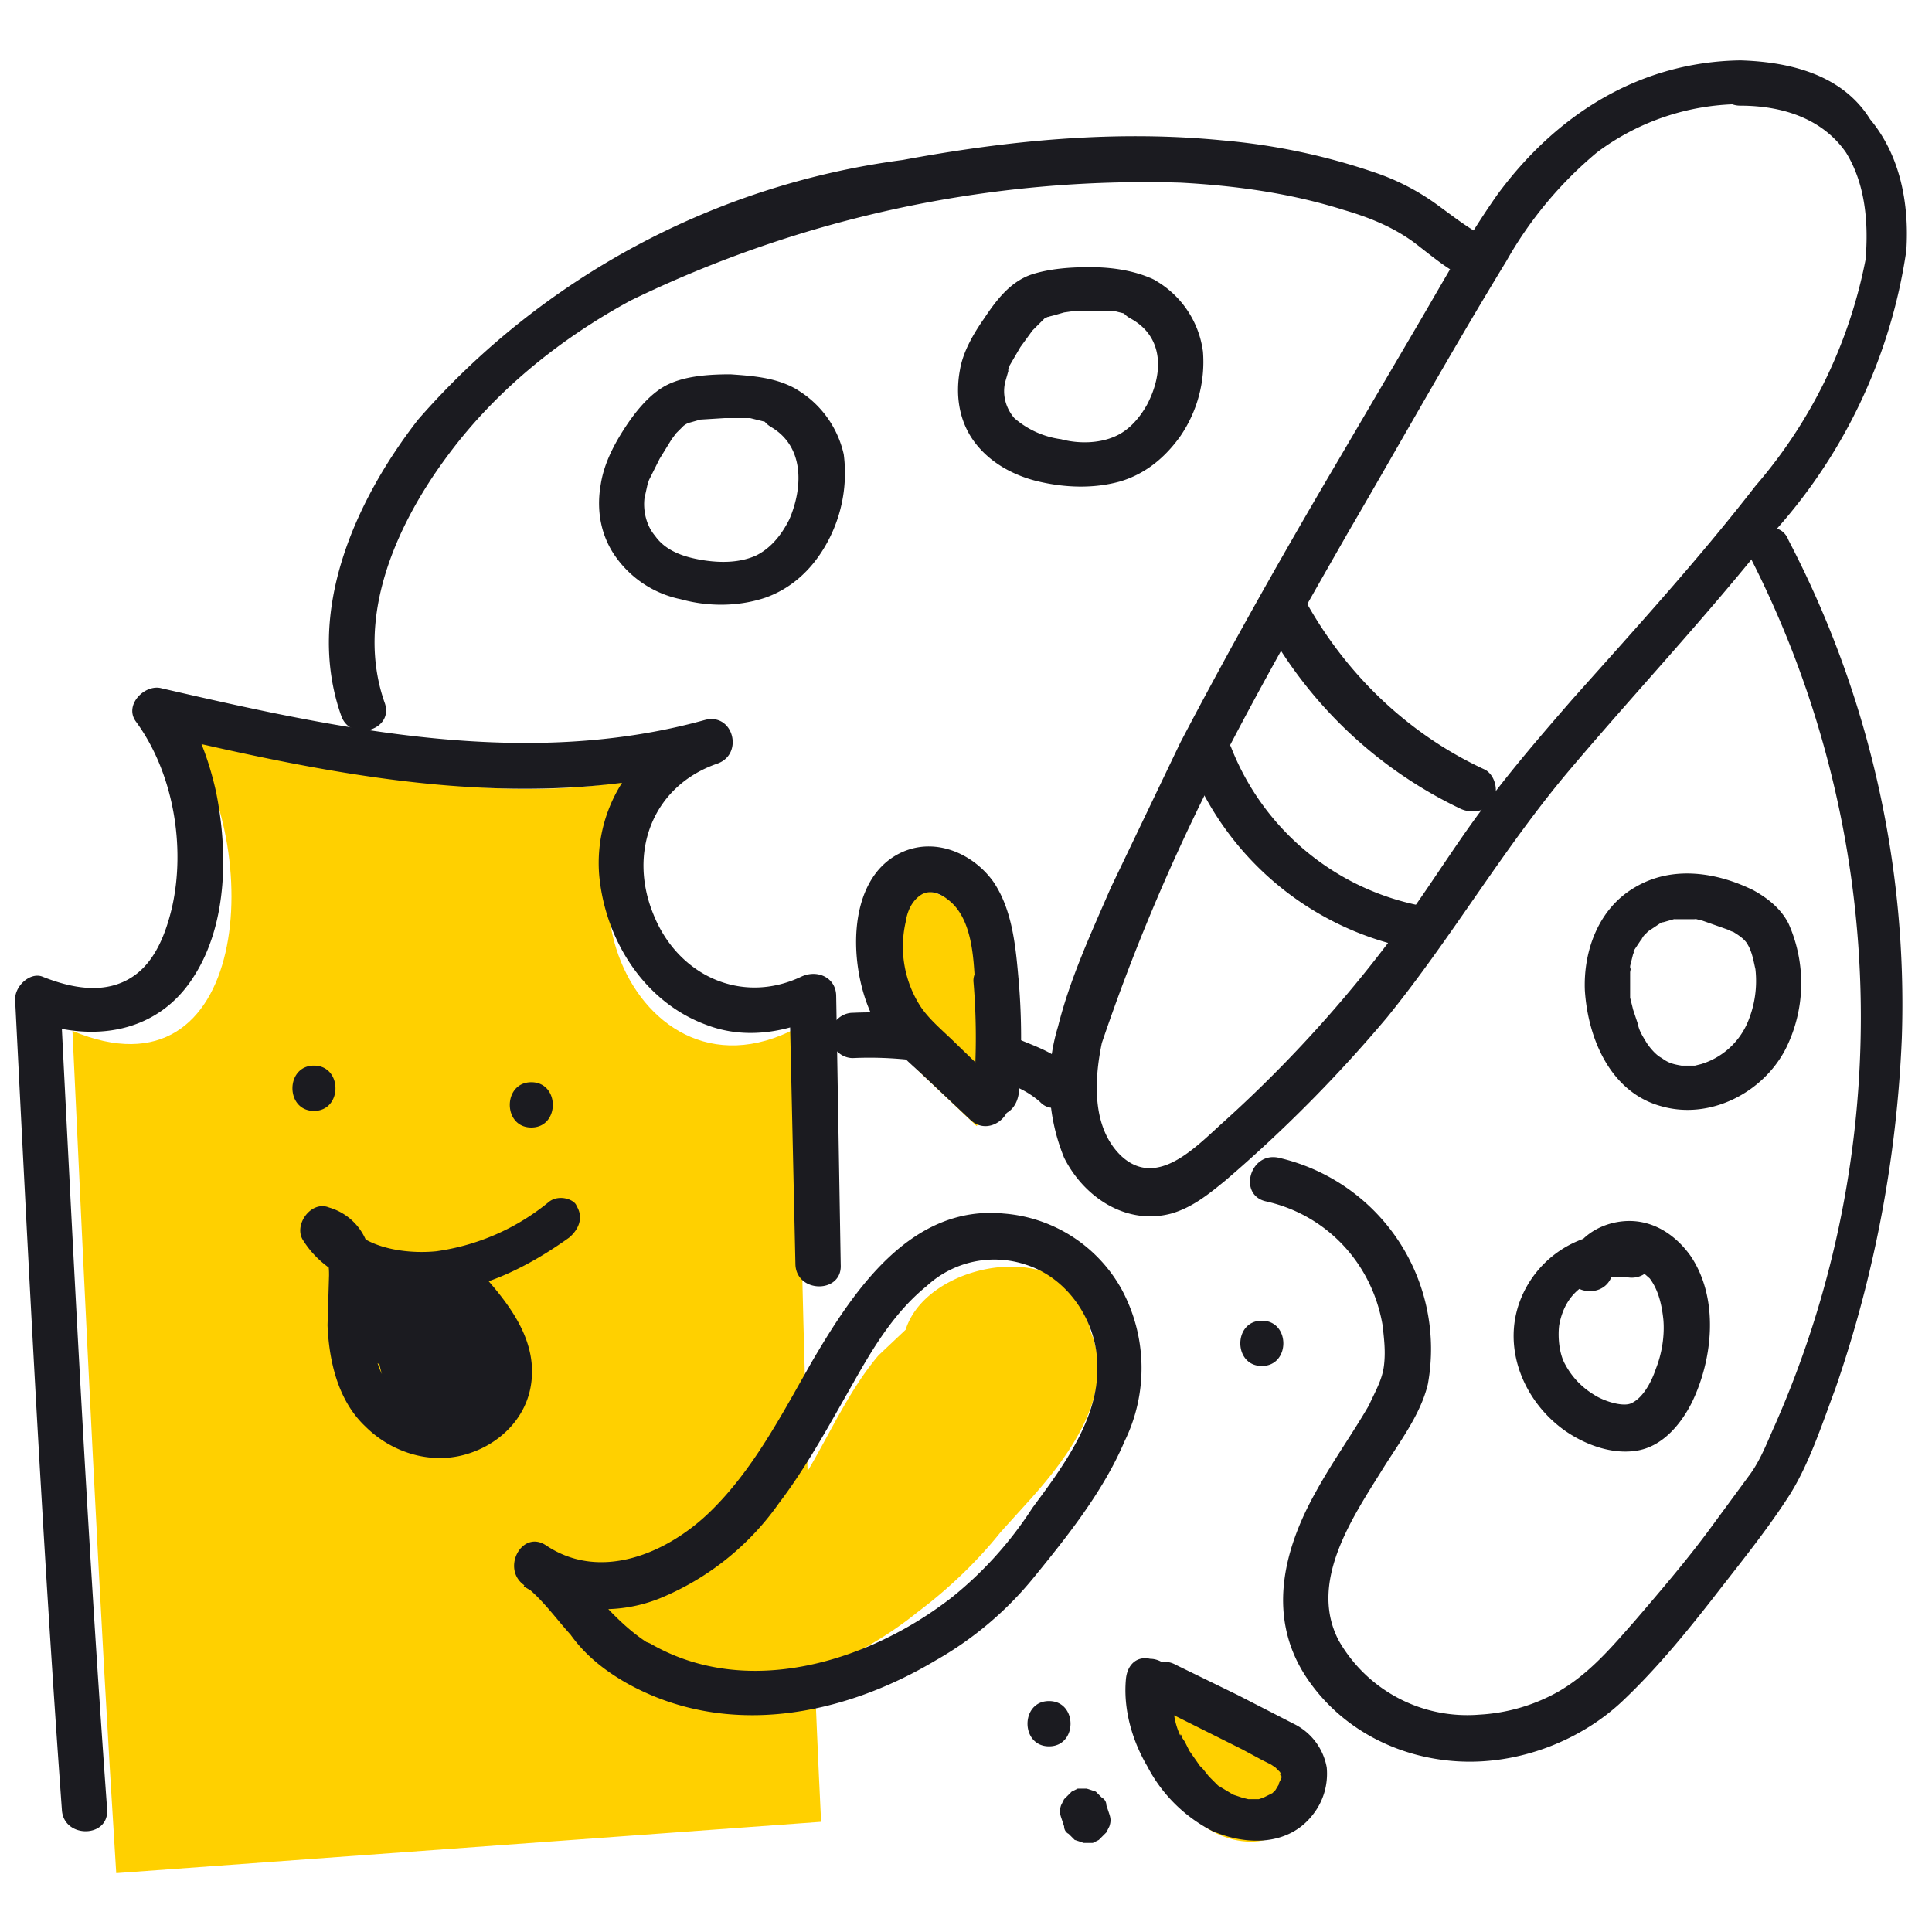
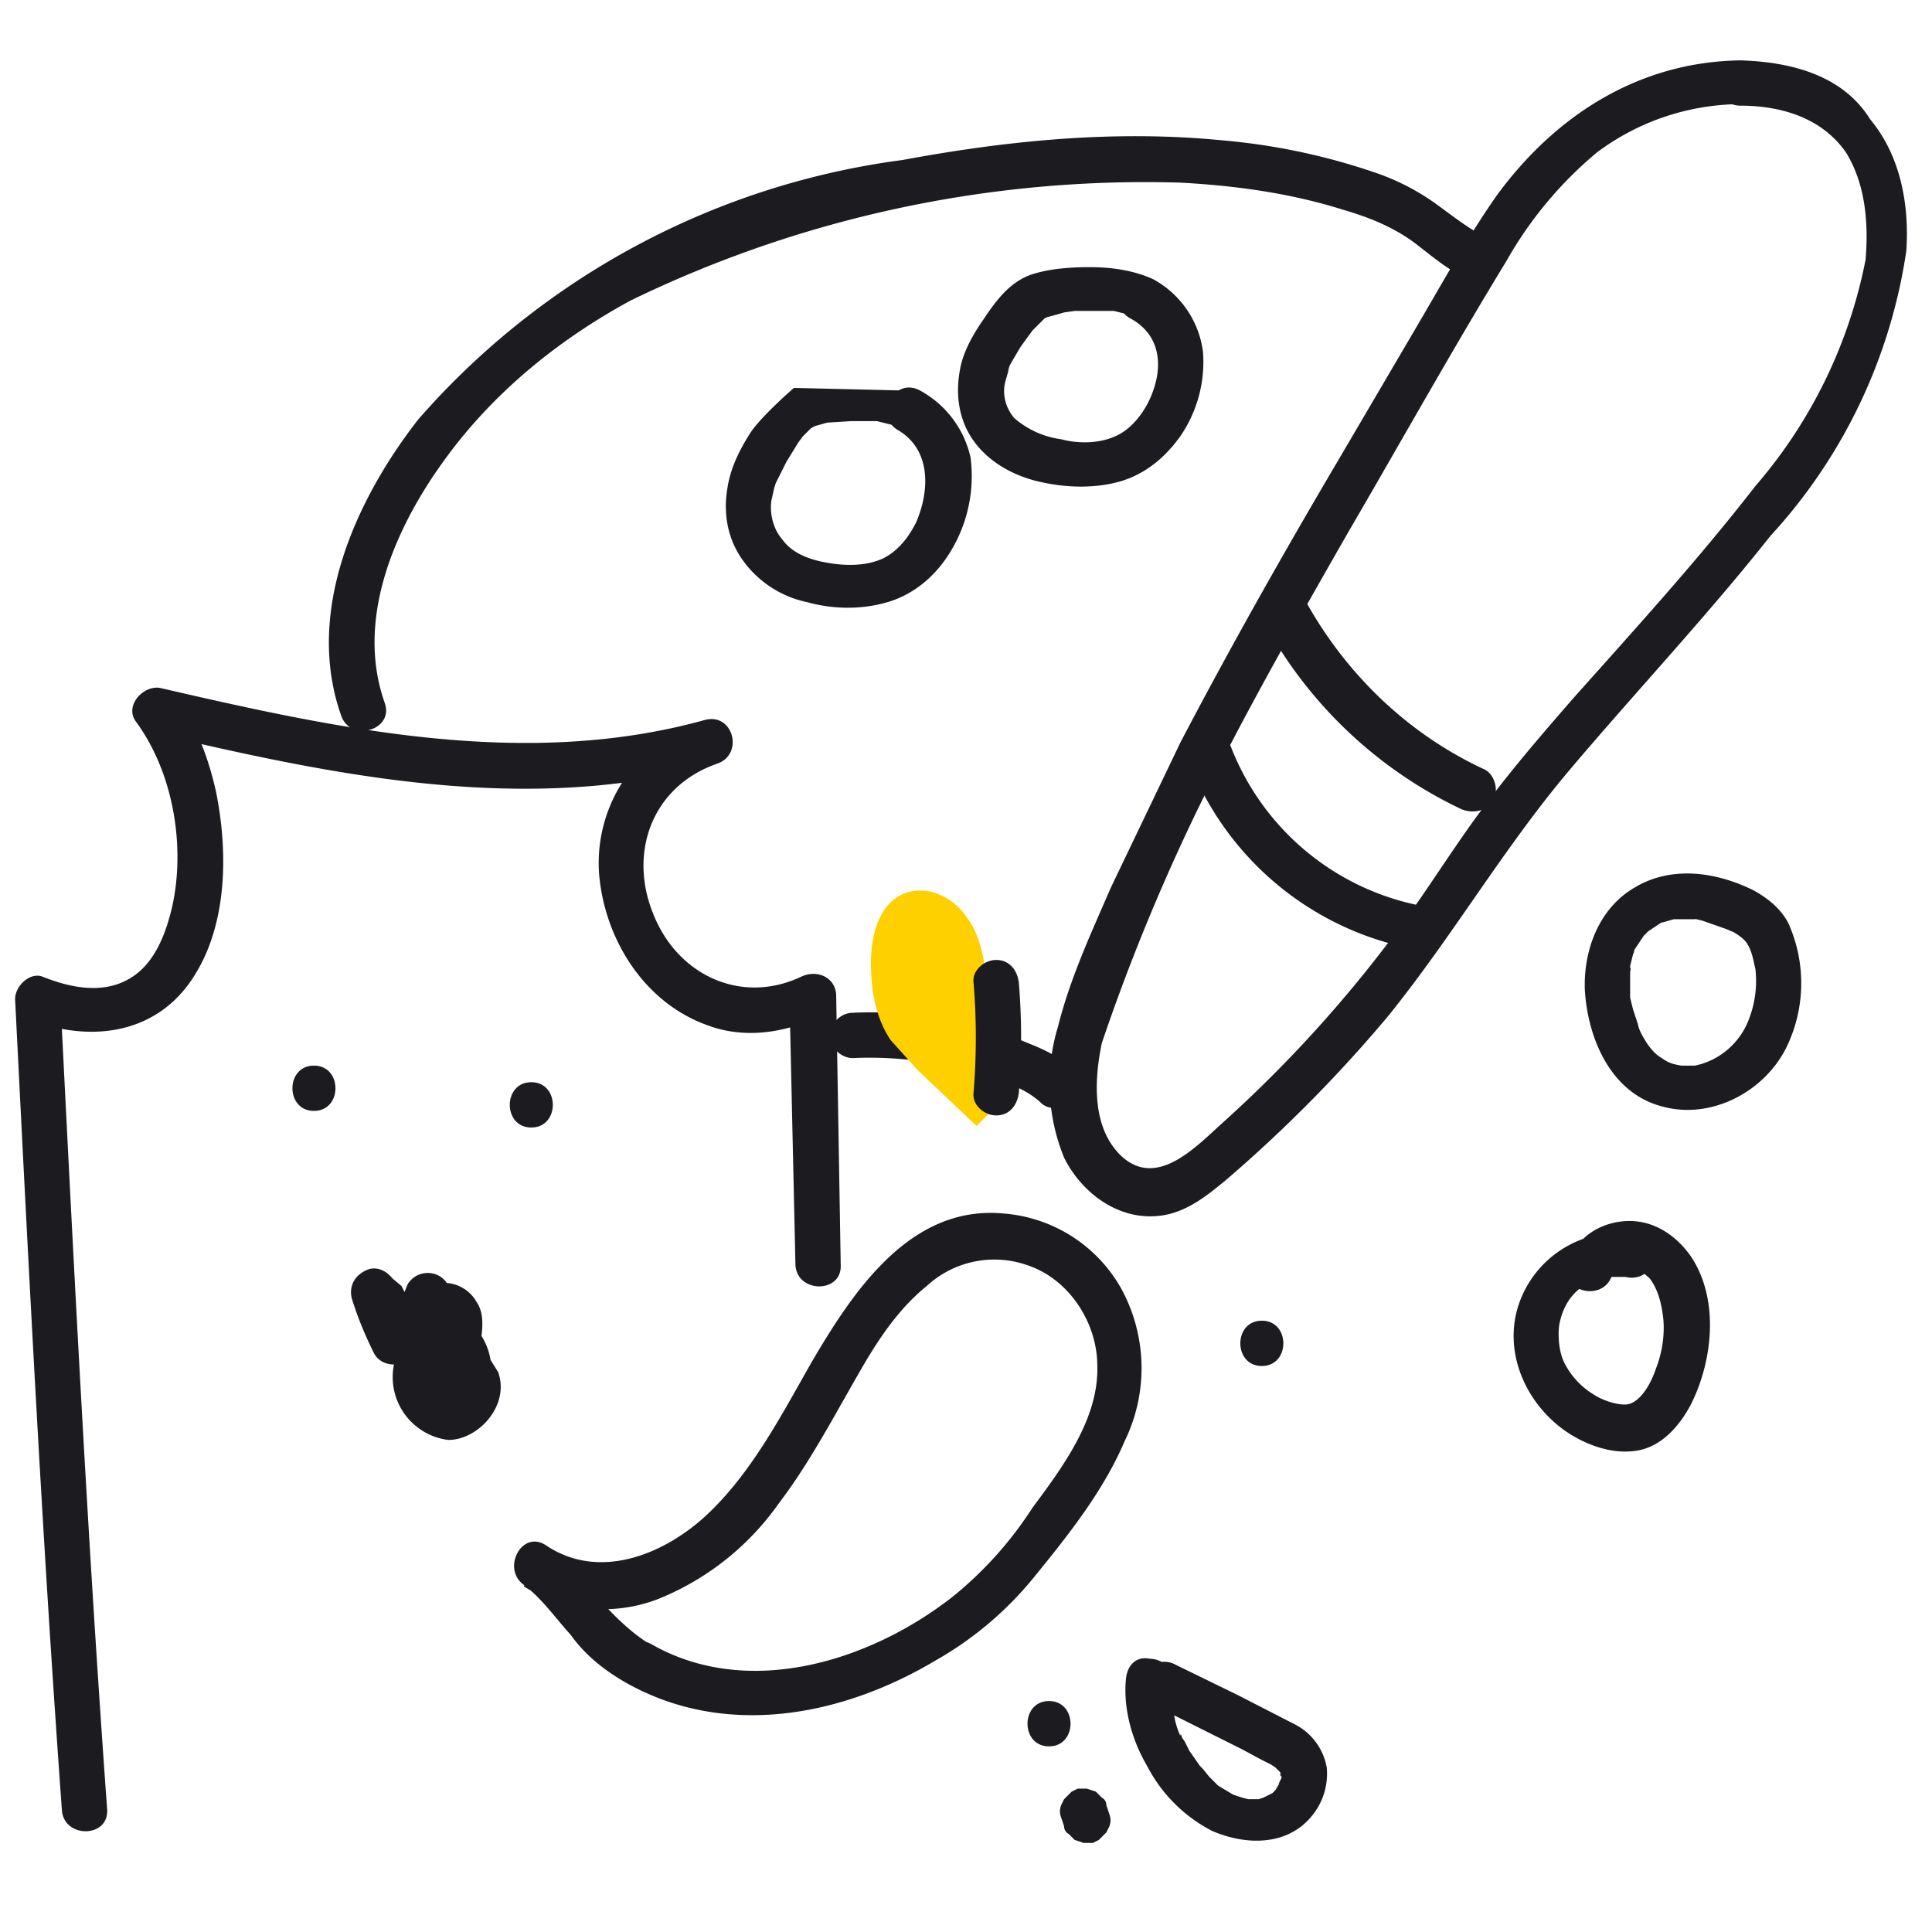
<svg xmlns="http://www.w3.org/2000/svg" fill="none" height="128" width="128">
  <defs />
  <clipPath id="a">
    <path d="M1 4h125.6v120.1H1z" />
  </clipPath>
  <g clip-path="url(#a)">
-     <path d="M7.7 124.1c-1.1-17.3-2.1-38.5-2.9-55.8 11.7 4.9 12.9-12.1 7.3-19.9 11.2 2.9 23 5.8 34.3 2.2-11.7 4.5-4.9 23.5 6.4 17.5.3 16.2.8 36.4 1.6 52.6M75.8 112.7c-.4 3 1.7 7 4.3 8.5 1.3.8 3 1.1 4.3.5 1.4-.6 2.2-2.5 1.4-3.8-.4-.7-1.2-1-1.9-1.4l-7.1-3.5" fill="#ffd000" />
    <g fill="#1b1b20">
      <path d="M7.1 119.9C5.8 102 4.9 84.1 4 66.2l-1.9 1.4c4 1.5 8.4.9 10.8-3 2.2-3.5 2.2-8.3 1.4-12.2-.5-2.2-1.3-4.4-2.7-6.2l-1.7 2.3c12.3 2.9 25.1 5.6 37.6 2.1l-.8-2.9a9.9 9.9 0 00-7 10.3c.4 4.3 3 8.4 7.1 9.9 2.6 1 5.4.5 7.8-.7l-2.3-1.3.4 17.9c.1 1.9 3.1 1.9 3 0L55.4 66c0-1.2-1.2-1.8-2.3-1.3-4 1.9-8.2-.1-9.8-4.1-1.7-4.1-.1-8.5 4.2-10 1.8-.6 1.1-3.4-.8-2.9-11.9 3.3-24.3.6-36-2.1-1.1-.3-2.5 1.1-1.7 2.2 2.5 3.4 3.3 8.3 2.4 12.3-.4 1.7-1.1 3.6-2.6 4.6-1.8 1.2-4 .8-6 0-.8-.3-1.8.6-1.8 1.5.9 17.9 1.8 35.8 3.1 53.7.1 1.9 3.1 1.9 3 0zM115.3 4c-6.7.1-12.2 3.6-16.1 8.9-1.9 2.7-3.5 5.6-5.2 8.5l-5.4 9.2c-3.6 6.1-7.1 12.3-10.4 18.6l-4.6 9.6c-1.3 3-2.7 6-3.5 9.2a13 13 0 00.4 8.7c1.3 2.6 4.1 4.5 7.1 3.7 1.4-.4 2.5-1.3 3.6-2.2a93.3 93.3 0 0010.7-10.8c4.3-5.3 7.7-11.2 12.1-16.4s9.1-10.2 13.3-15.5a35.5 35.5 0 009-18.9c.2-3.1-.4-6.3-2.4-8.7-1.8-2.9-5.2-3.8-8.6-3.9-1.9 0-1.9 3 0 3 2.7 0 5.4.8 7 3.1 1.3 2.1 1.5 4.7 1.3 7.1a32.4 32.4 0 01-7.3 15c-3.8 4.9-8 9.5-12.1 14.1-2 2.3-3.9 4.5-5.7 6.9-1.9 2.5-3.5 5.1-5.3 7.6a86 86 0 01-12.1 13.5c-1.8 1.6-4.4 4.5-6.8 2.3-2-1.9-1.8-5.1-1.3-7.5a134.2 134.2 0 017-16.8c2.9-5.8 6.1-11.4 9.3-17 3.5-6 6.9-12.1 10.5-18a26 26 0 016-7.2 16 16 0 019.4-3.2c2 .1 2-2.9.1-2.9z" />
      <path d="M78.7 50.3a20 20 0 0014.6 12.5c.8.2 1.6-.2 1.8-1 .2-.7-.2-1.7-1-1.8a17 17 0 01-12.5-10.4c-.3-.8-1-1.3-1.8-1-.8 0-1.4.9-1.1 1.7zM83.9 41.5a29 29 0 0012.9 12.1c.7.3 1.6.2 2.1-.5.4-.6.2-1.7-.5-2.1-5-2.3-9.1-6.2-11.8-11-1.1-1.7-3.6-.2-2.7 1.5zM74.6 111.2c-.2 2 .4 4.1 1.4 5.8a10 10 0 004.3 4.3c2.3 1 5.1 1 6.7-1.1.7-.9 1-2 .9-3.1a4 4 0 00-2.2-2.9l-3.7-1.9-4.1-2c-.7-.4-1.6-.2-2.1.5-.4.7-.2 1.7.5 2.1l6 3 1.3.7.6.3.3.2.2.2.1.1.1.2c-.2-.3 0 .3 0 0v.2l-.1.2s-.2.4 0 .1l-.3.5-.2.2c-.2.2-.1.1 0 0l-.2.1-.2.1-.2.1-.3.1h-.7l-.4-.1-.3-.1-.3-.1-1-.6s-.2-.2 0 0l-.2-.2-.4-.4-.4-.5-.2-.2s-.2-.2 0 0l-.7-1-.3-.6-.2-.3c0-.1-.1-.3-.1-.1a5 5 0 01-.4-1.3l-.1-.6v-.3c.1.3 0-.1 0-.1v-1.3c.1-.8-.7-1.5-1.5-1.5-.9-.2-1.5.4-1.6 1.3zM20.8 73.6c1.9 0 1.9-3 0-3s-1.9 3 0 3zM35.2 74.7c1.9 0 1.9-3 0-3s-1.9 3 0 3zM25.5 46.6c-2-5.6.7-11.7 4-16.2 3.2-4.4 7.5-7.9 12.3-10.5a78 78 0 0136.4-7.8c3.7.2 7.3.7 10.8 1.8 1.7.5 3.2 1.1 4.6 2.1 1.2.9 2.3 1.9 3.7 2.5 1.8.8 3.3-1.8 1.5-2.6-1.3-.6-2.3-1.4-3.4-2.2a15.4 15.4 0 00-4.4-2.3 42.4 42.4 0 00-10-2.1c-7.1-.7-14.2 0-21.2 1.3a51.5 51.5 0 00-32.1 17.2c-4.2 5.4-7.5 12.8-5.1 19.6.6 1.8 3.5 1 2.9-.8z" />
-       <path d="M116.1 37.2a67 67 0 011.5 57.2c-.5 1.1-.9 2.2-1.6 3.2l-2.5 3.4c-1.6 2.2-3.4 4.3-5.2 6.4-1.5 1.7-3 3.5-5.1 4.7a12 12 0 01-5.2 1.5 9.8 9.8 0 01-9.3-4.9c-2-3.8.8-8 2.8-11.2 1.1-1.8 2.6-3.7 3.1-5.8a13 13 0 00-9.9-15c-1.9-.4-2.7 2.5-.8 2.9 4 .9 7 4.1 7.7 8.2.1.9.2 1.7.1 2.6-.1 1-.6 1.8-1 2.7-1.1 1.9-2.4 3.7-3.5 5.7-2.2 3.9-3.3 8.4-.6 12.4 2.3 3.4 6.1 5.3 10.1 5.5s8.1-1.4 10.9-4.1c2.1-2 4-4.3 5.8-6.6 1.7-2.2 3.5-4.4 5-6.7 1.4-2.1 2.3-4.9 3.2-7.3a81.3 81.3 0 004.4-23.2 66.4 66.4 0 00-7.5-33c-.7-1.8-3.3-.3-2.4 1.4zM36.4 79.6a15 15 0 01-7.5 3.3c-2 .2-4.9-.2-6-2l-1.7 2.2c.6.2.6.9.6 1.4l-.1 3.3c.1 2.4.7 5 2.5 6.7 1.7 1.7 4.2 2.5 6.5 1.9s4.2-2.4 4.5-4.8c.4-3.1-1.8-5.6-3.7-7.7-.8-.9-2.7-.2-2.5 1.1.3 2.5.3 5 .2 7.5l2.3-1.3c-.8-.6-1.1-1.7-1.5-2.5a7.9 7.9 0 00-2.3-2.8c-.6-.4-1.8-.2-2.1.5-.9 2.2-.8 4.6.7 6.5.8 1.1 2.3.9 2.7-.4.8-2.2.1-4.4-1.4-6.1-.4-.5-1.3-.6-1.8-.2-1.1.8-1.7 1.9-1.4 3.3.3 1.2 2.2 1.5 2.7.4.6-1.1.6-2.3-.1-3.4-1-1.7-3.6-.1-2.6 1.5.1.2.2.1.1.3l2.7.4c.1.2-.1.2 0 .1l-1.8-.2c.8.9 1 2 .6 3.2l2.7-.4c-.8-1-1.2-2.3-.7-3.5l-2.1.5c.8.6 1.2 1.6 1.6 2.4.6 1.1 1.2 2.1 2.2 2.8s2.2-.3 2.3-1.3c.1-2.5 0-5-.2-7.5l-2.6 1.1c1.3 1.4 4 4.2 2.5 6.3-1.2 1.7-3.9 1.6-5.3.3-1.8-1.6-1.9-4.3-1.8-6.6 0-1.1.2-2.2-.2-3.3a3.8 3.8 0 00-2.6-2.6c-1.2-.5-2.4 1.2-1.7 2.2 1.7 2.7 5.2 3.6 8.1 3.5 3.5-.1 6.7-1.7 9.5-3.7.6-.5 1-1.3.5-2.1-.1-.4-1.1-.8-1.8-.3z" />
-       <path d="M33 90.9l-.5-.8c-.1-.6-.3-1.1-.6-1.6.1-.8.1-1.6-.3-2.2a2.5 2.5 0 00-2-1.3c-.6-.9-2-.9-2.6.1l-.2.5-.2-.4-.6-.5c-.4-.5-1-.8-1.6-.6-.8.3-1.3 1-1.1 1.9.4 1.3.9 2.5 1.5 3.7.3.5.8.7 1.3.7a4.2 4.2 0 003.6 5c2 0 4.1-2.3 3.3-4.5zM52.6 25.7c-1.3-.7-2.8-.8-4.2-.9-1.4 0-3 .1-4.2.7s-2.2 1.9-2.9 3-1.3 2.3-1.5 3.6c-.3 1.7 0 3.4 1 4.8a7 7 0 004.3 2.8c1.8.5 3.8.5 5.6-.1 1.7-.6 3-1.8 3.9-3.3a9.6 9.6 0 001.3-6.2 6.7 6.7 0 00-3.3-4.4c-1.7-1-3.2 1.6-1.5 2.6 2.2 1.3 2.1 4 1.2 6.1-.5 1-1.2 1.9-2.2 2.4-1.1.5-2.4.5-3.6.3-1.2-.2-2.4-.6-3.1-1.6-.6-.7-.8-1.7-.7-2.5l.2-.9.1-.3c.1-.3-.1.2 0 0l.7-1.4.8-1.3.3-.4.3-.3.2-.2c-.1.1-.1.1 0 0l.3-.2c-.3.2 0 0 .1 0l.7-.2 1.6-.1h1.7l.8.2.4.1.2.1c1.7 1 3.2-1.6 1.5-2.4zM76.4 18.5c-1.3-.6-2.8-.8-4.2-.8-1.3 0-2.7.1-3.9.5-1.4.5-2.3 1.7-3.1 2.9-.7 1-1.4 2.2-1.6 3.4-.3 1.6-.1 3.3.9 4.7s2.6 2.3 4.3 2.7 3.6.5 5.4 0c1.7-.5 3-1.6 4-3a8.7 8.7 0 001.5-5.6 6.4 6.4 0 00-3.3-4.8c-1.7-.9-3.2 1.7-1.5 2.6 2.2 1.2 2.2 3.6 1.1 5.7-.5.9-1.2 1.7-2.1 2.1-1.1.5-2.5.5-3.6.2a5.9 5.9 0 01-3.1-1.4c-.6-.7-.8-1.6-.6-2.4l.2-.7c.2-.5-.1.2 0-.1l.1-.3.7-1.2.8-1.1.6-.6.2-.2.2-.1c.1 0 .3-.1 0 0l.4-.1.7-.2.7-.1H73.8l.8.2.4.1.2.1c.7.4 1.6.2 2.1-.5 0-.6-.2-1.7-.9-2zM70.9 70.8c-.9-1-2.1-1.4-3.3-1.9l-3.5-1.1a28 28 0 00-7.6-.7c-.8 0-1.5.7-1.5 1.5s.7 1.5 1.5 1.5a24.6 24.6 0 019.9 1.6 6 6 0 012.5 1.3c1.2 1.3 3.4-.9 2-2.2z" />
+       <path d="M33 90.9l-.5-.8c-.1-.6-.3-1.1-.6-1.6.1-.8.1-1.6-.3-2.2a2.5 2.5 0 00-2-1.3c-.6-.9-2-.9-2.6.1l-.2.5-.2-.4-.6-.5c-.4-.5-1-.8-1.6-.6-.8.3-1.3 1-1.1 1.9.4 1.3.9 2.5 1.5 3.7.3.5.8.7 1.3.7a4.2 4.2 0 003.6 5c2 0 4.1-2.3 3.3-4.5zM52.6 25.7s-2.2 1.9-2.9 3-1.3 2.3-1.5 3.6c-.3 1.7 0 3.4 1 4.8a7 7 0 004.3 2.8c1.8.5 3.8.5 5.6-.1 1.7-.6 3-1.8 3.9-3.3a9.6 9.6 0 001.3-6.2 6.7 6.7 0 00-3.3-4.4c-1.7-1-3.2 1.6-1.5 2.6 2.2 1.3 2.1 4 1.2 6.1-.5 1-1.2 1.9-2.2 2.4-1.1.5-2.4.5-3.6.3-1.2-.2-2.4-.6-3.1-1.6-.6-.7-.8-1.7-.7-2.5l.2-.9.1-.3c.1-.3-.1.2 0 0l.7-1.4.8-1.3.3-.4.3-.3.2-.2c-.1.1-.1.1 0 0l.3-.2c-.3.2 0 0 .1 0l.7-.2 1.6-.1h1.7l.8.2.4.1.2.1c1.7 1 3.2-1.6 1.5-2.4zM76.4 18.5c-1.3-.6-2.8-.8-4.2-.8-1.3 0-2.7.1-3.9.5-1.4.5-2.3 1.7-3.1 2.9-.7 1-1.4 2.2-1.6 3.4-.3 1.6-.1 3.3.9 4.7s2.6 2.3 4.3 2.7 3.6.5 5.4 0c1.7-.5 3-1.6 4-3a8.7 8.7 0 001.5-5.6 6.4 6.4 0 00-3.3-4.8c-1.7-.9-3.2 1.7-1.5 2.6 2.2 1.2 2.2 3.6 1.1 5.7-.5.9-1.2 1.7-2.1 2.1-1.1.5-2.5.5-3.6.2a5.9 5.9 0 01-3.1-1.4c-.6-.7-.8-1.6-.6-2.4l.2-.7c.2-.5-.1.2 0-.1l.1-.3.7-1.2.8-1.1.6-.6.2-.2.2-.1c.1 0 .3-.1 0 0l.4-.1.7-.2.7-.1H73.8l.8.2.4.1.2.1c.7.4 1.6.2 2.1-.5 0-.6-.2-1.7-.9-2zM70.9 70.8c-.9-1-2.1-1.4-3.3-1.9l-3.5-1.1a28 28 0 00-7.6-.7c-.8 0-1.5.7-1.5 1.5s.7 1.5 1.5 1.5a24.6 24.6 0 019.9 1.6 6 6 0 012.5 1.3c1.2 1.3 3.4-.9 2-2.2z" />
    </g>
    <path d="M65.5 73.8c.2-2.9.2-5.8-.1-8.7-.2-1.5-.4-3.1-1.4-4.4-.9-1.3-2.6-2.1-4.1-1.5-1.7.7-2.2 2.8-2.2 4.6s.3 3.6 1.3 5.1l1.8 2 3.9 3.7" fill="#ffd000" />
    <g fill="#1b1b20">
-       <path d="M67.5 65.1c-.2-2.3-.4-4.8-1.7-6.7-1.3-1.8-3.7-2.9-5.9-2-4.1 1.7-3.7 8.3-1.8 11.5.7 1.2 1.8 2.2 2.8 3.1l3.4 3.2c1.4 1.3 3.5-.8 2.1-2.1l-3-2.9c-.8-.8-1.8-1.6-2.4-2.5a7.3 7.3 0 01-1-5.6c.1-.7.4-1.4 1-1.8s1.3-.1 1.8.3c1.6 1.2 1.7 3.8 1.8 5.6.1.8.6 1.5 1.5 1.5.7-.1 1.5-.8 1.4-1.6z" />
      <path d="M67.5 72.4c.2-2.4.2-4.9 0-7.3-.1-.8-.6-1.5-1.5-1.5-.8 0-1.6.7-1.5 1.5.2 2.4.2 4.9 0 7.3-.1.8.7 1.5 1.5 1.5.9 0 1.4-.7 1.5-1.5zM69.5 115.7c1.9 0 1.9-3 0-3s-1.9 3 0 3zM70.3 120.4l.2.6c0 .2.1.4.3.5l.4.4.6.2h.6l.4-.2.5-.5.2-.4c.1-.3.1-.5 0-.8l-.2-.6c0-.2-.1-.4-.3-.5l-.4-.4-.6-.2h-.6l-.4.2-.5.5-.2.4c-.1.3-.1.5 0 .8zM83.6 90.5c1.9 0 1.9-3 0-3s-1.9 3 0 3zM116.2 59c-2.4-1.2-5.4-1.7-7.9-.2-2.4 1.4-3.4 4.2-3.3 6.8.2 3.2 1.7 6.8 5.1 7.7 3.2.9 6.7-.9 8.2-3.8a9.7 9.7 0 00.2-8.3c-.5-1-1.4-1.7-2.3-2.2-.7-.4-1.6-.2-2.1.5-.4.7-.2 1.7.5 2.1.5.3 1 .6 1.2 1 .3.5.4 1.2.5 1.6a7 7 0 01-.5 3.5 4.9 4.9 0 01-3.1 2.8l-.4.1H111.4c-.6-.1-.9-.2-1.3-.5-.4-.2-.8-.7-1-1-.3-.5-.5-.8-.6-1.3l-.3-.9-.1-.4-.1-.4v-1.7s.1-.5 0-.2V64l.2-.8s.2-.4 0-.1l.1-.2.4-.6c0-.1.2-.2 0 0l.2-.3.2-.2.1-.1.6-.4.3-.2c-.2.1 0 0 .1 0l.7-.2c.4-.1-.3 0 .1 0H112.2c.4 0-.3-.1.2 0l.4.1 1.7.6c.7.4 1.6.2 2.1-.5s.3-1.7-.4-2.1zM108.6 81.8a7 7 0 00-7.9 4.4c-1.2 3.2.3 6.7 3 8.6 1.3.9 3.1 1.6 4.8 1.3s2.9-1.8 3.6-3.2c1.4-2.9 1.8-6.9-.1-9.7-1-1.4-2.5-2.4-4.3-2.3-1.7.1-3.3 1.1-3.8 2.8-.6 1.9 2.3 2.6 2.9.8.1-.4-.1.2 0-.1 0-.1.2-.3 0-.1l.2-.2.2-.1c.4-.2-.1 0 .1 0l.3-.1c.3-.1-.2 0 .2 0h.3l.3.1s.3.1.1 0l.8.7c.6.8.8 1.8.9 2.7.1 1.1-.1 2.3-.5 3.3-.3.9-.9 2-1.7 2.3-.6.2-1.8-.2-2.4-.6a5.2 5.2 0 01-1.9-2c-.4-.7-.5-1.8-.4-2.6.2-1.1.7-2 1.6-2.6.5-.3.8-.5 1.4-.6h1.4c.8.2 1.6-.2 1.8-1 .4-.7-.1-1.6-.9-1.8z" />
    </g>
-     <path d="M68.2 99.4c2.8-3.1 5.8-7.3 4-11.3-.6-6.3-10.7-4.8-12.2 0l-1.8 1.7c-2.2 2.6-3.5 5.9-5.4 8.8a25.2 25.2 0 01-7.8 7.8c-.4.2-.6.5-.8.9-.8.4-1.7.7-2.7.9-2.3.4-2 4.3.4 4.2h.2c.5.6 1.2 1 2 .7l2.9-1h.1l1.1.2c1.5-.2 2.9-.6 4.3-1.1a24.6 24.6 0 008.3-4.4c2-1.5 3.9-3.3 5.5-5.3l1.9-2.1z" fill="#ffd000" />
    <path d="M41.5 111.5c6.6 3.7 14.3 2.2 20.5-1.5a23 23 0 006.5-5.5c2.2-2.7 4.6-5.7 6-9a11 11 0 00-.2-10.1 9.8 9.8 0 00-7.8-5c-6.2-.6-10 5.2-12.7 9.8-2 3.5-3.9 7.2-6.8 10-2.8 2.7-7.2 4.6-10.8 2.2-1.6-1.1-3 1.5-1.5 2.6 1.2.9 2.1 2.2 3.1 3.3 1 1.4 2.3 2.4 3.7 3.2 1.7 1 3.2-1.6 1.5-2.6-2.7-1.7-4.3-4.5-6.8-6.4l-1.5 2.6a10 10 0 009 .8 18 18 0 007.9-6.3c1.9-2.5 3.4-5.3 5-8.1 1.3-2.3 2.7-4.6 4.8-6.3a6.6 6.6 0 016.6-1.4c2.8.9 4.7 3.8 4.7 6.7.1 3.5-2.3 6.7-4.3 9.4a24.9 24.9 0 01-5.3 5.9c-5.5 4.3-13.6 6.8-20 3.1-1.8-.9-3.3 1.7-1.6 2.6z" fill="#1b1b20" />
  </g>
</svg>